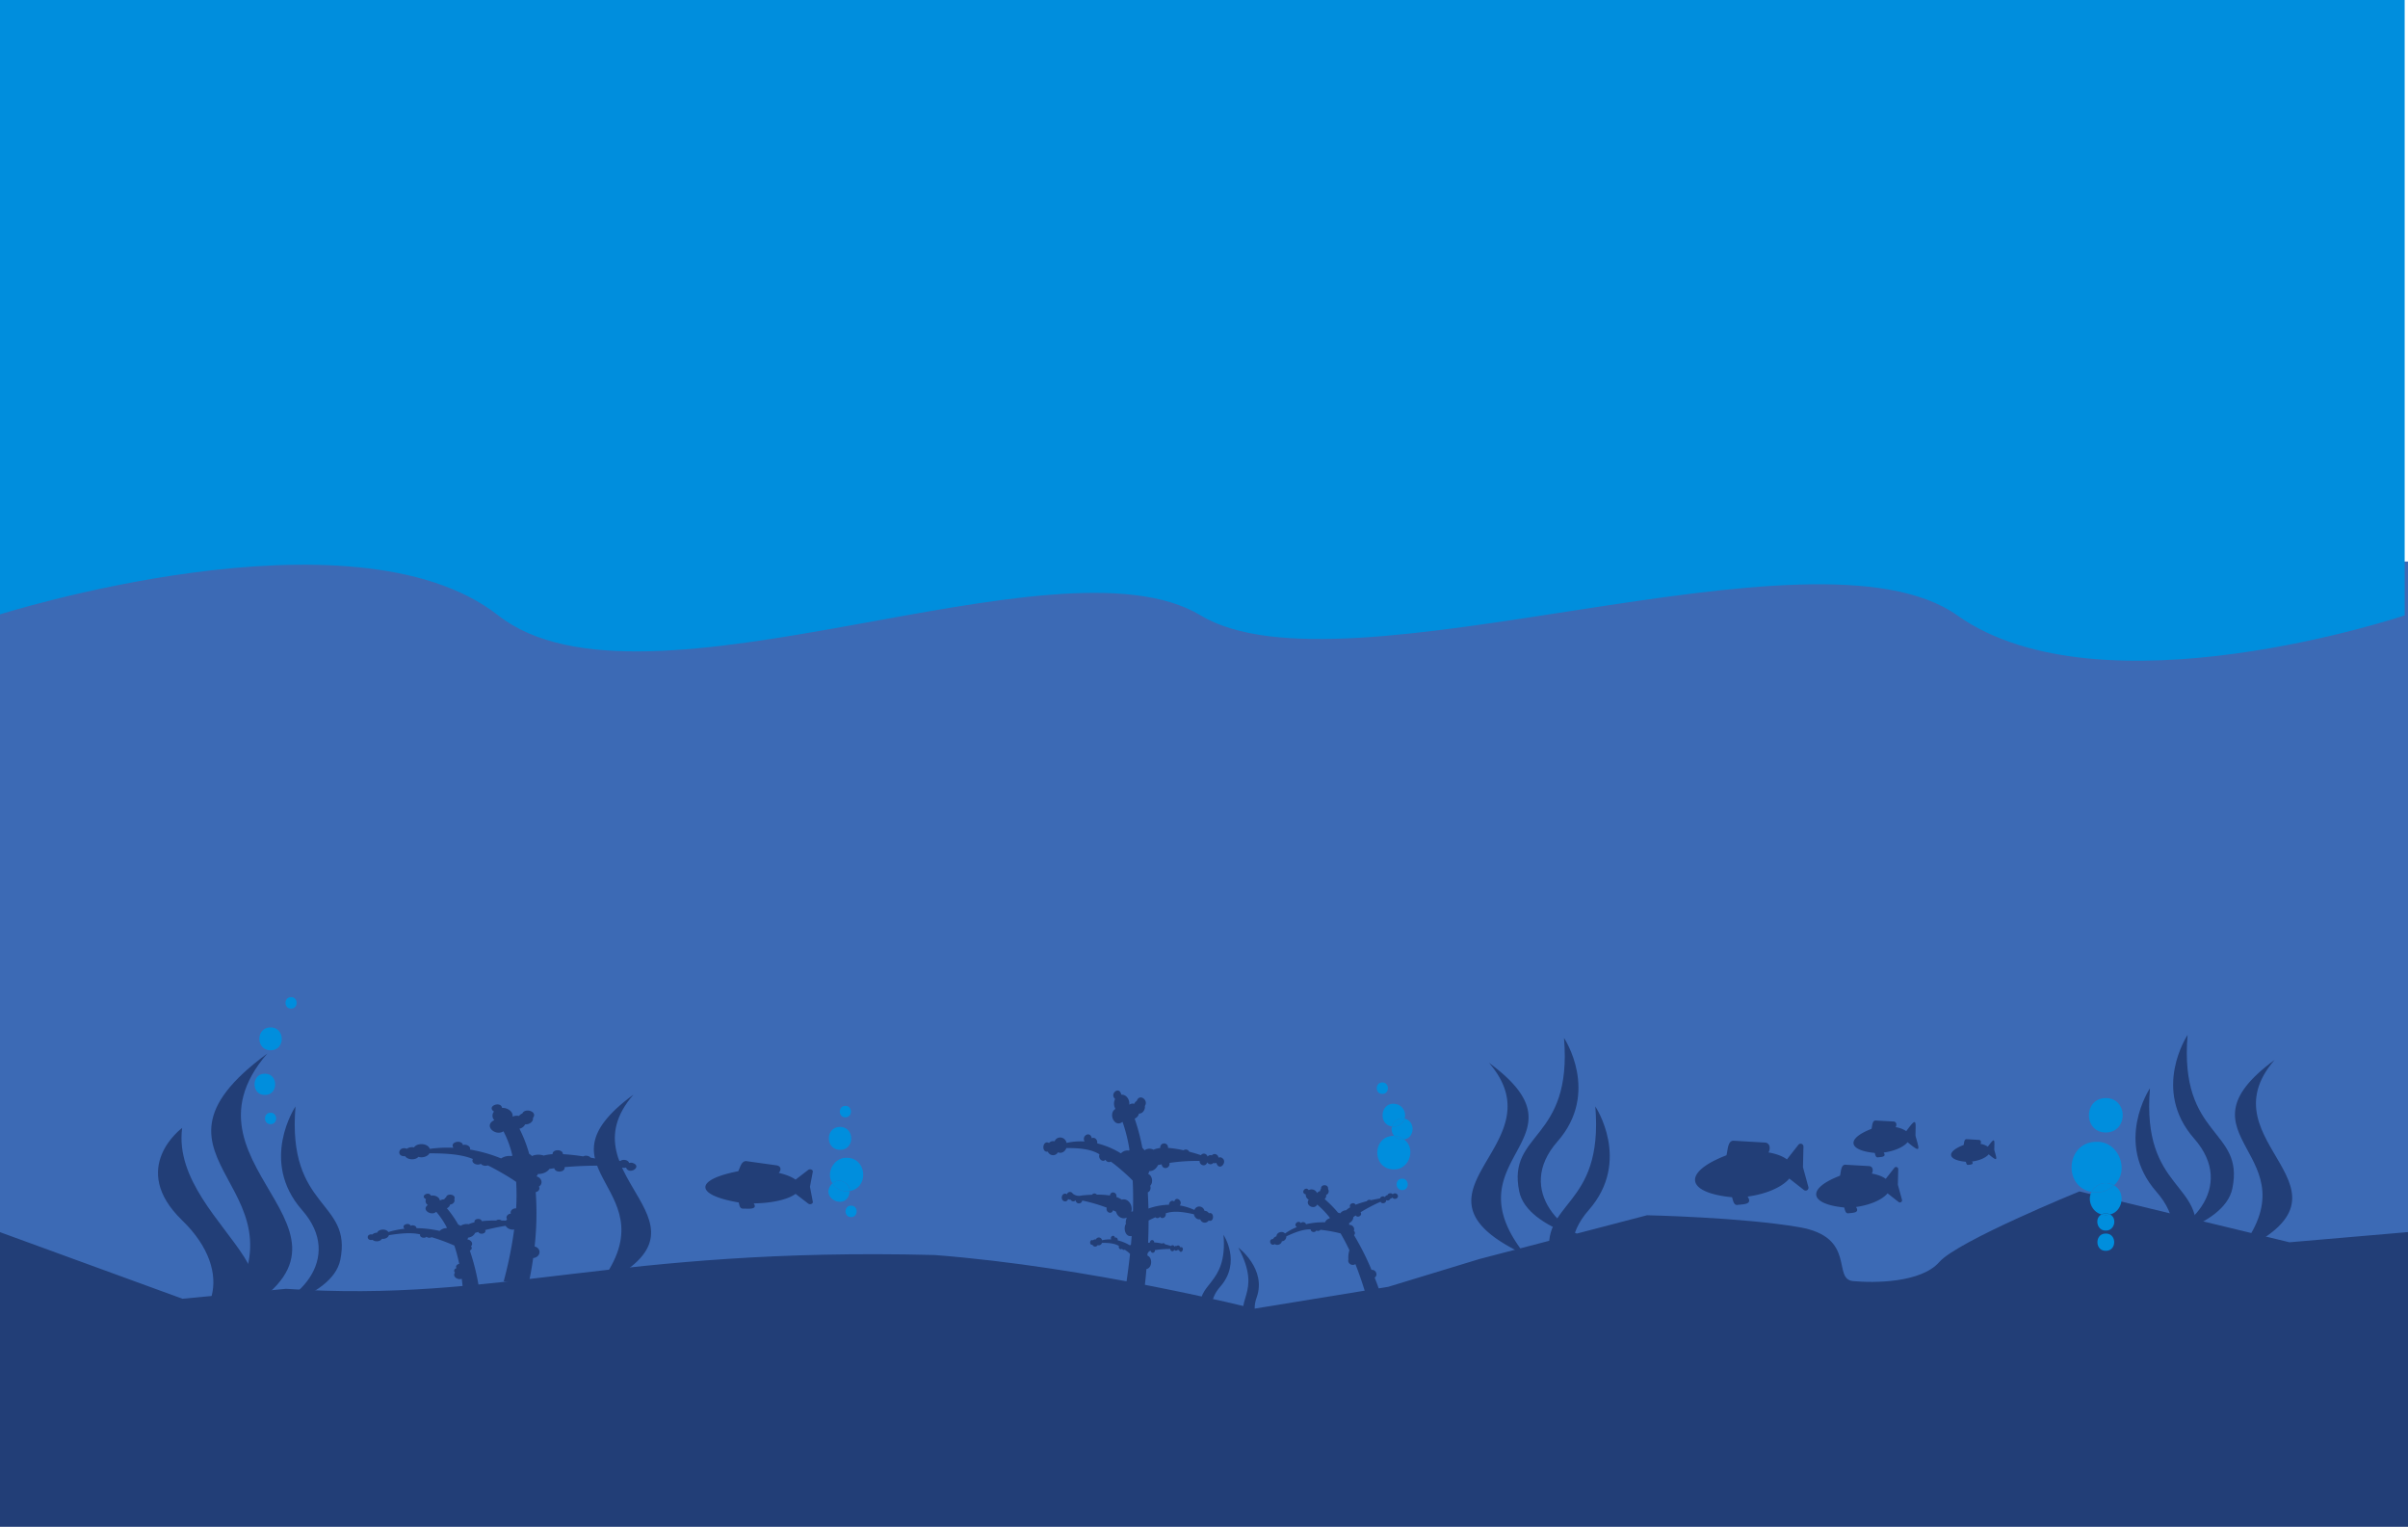
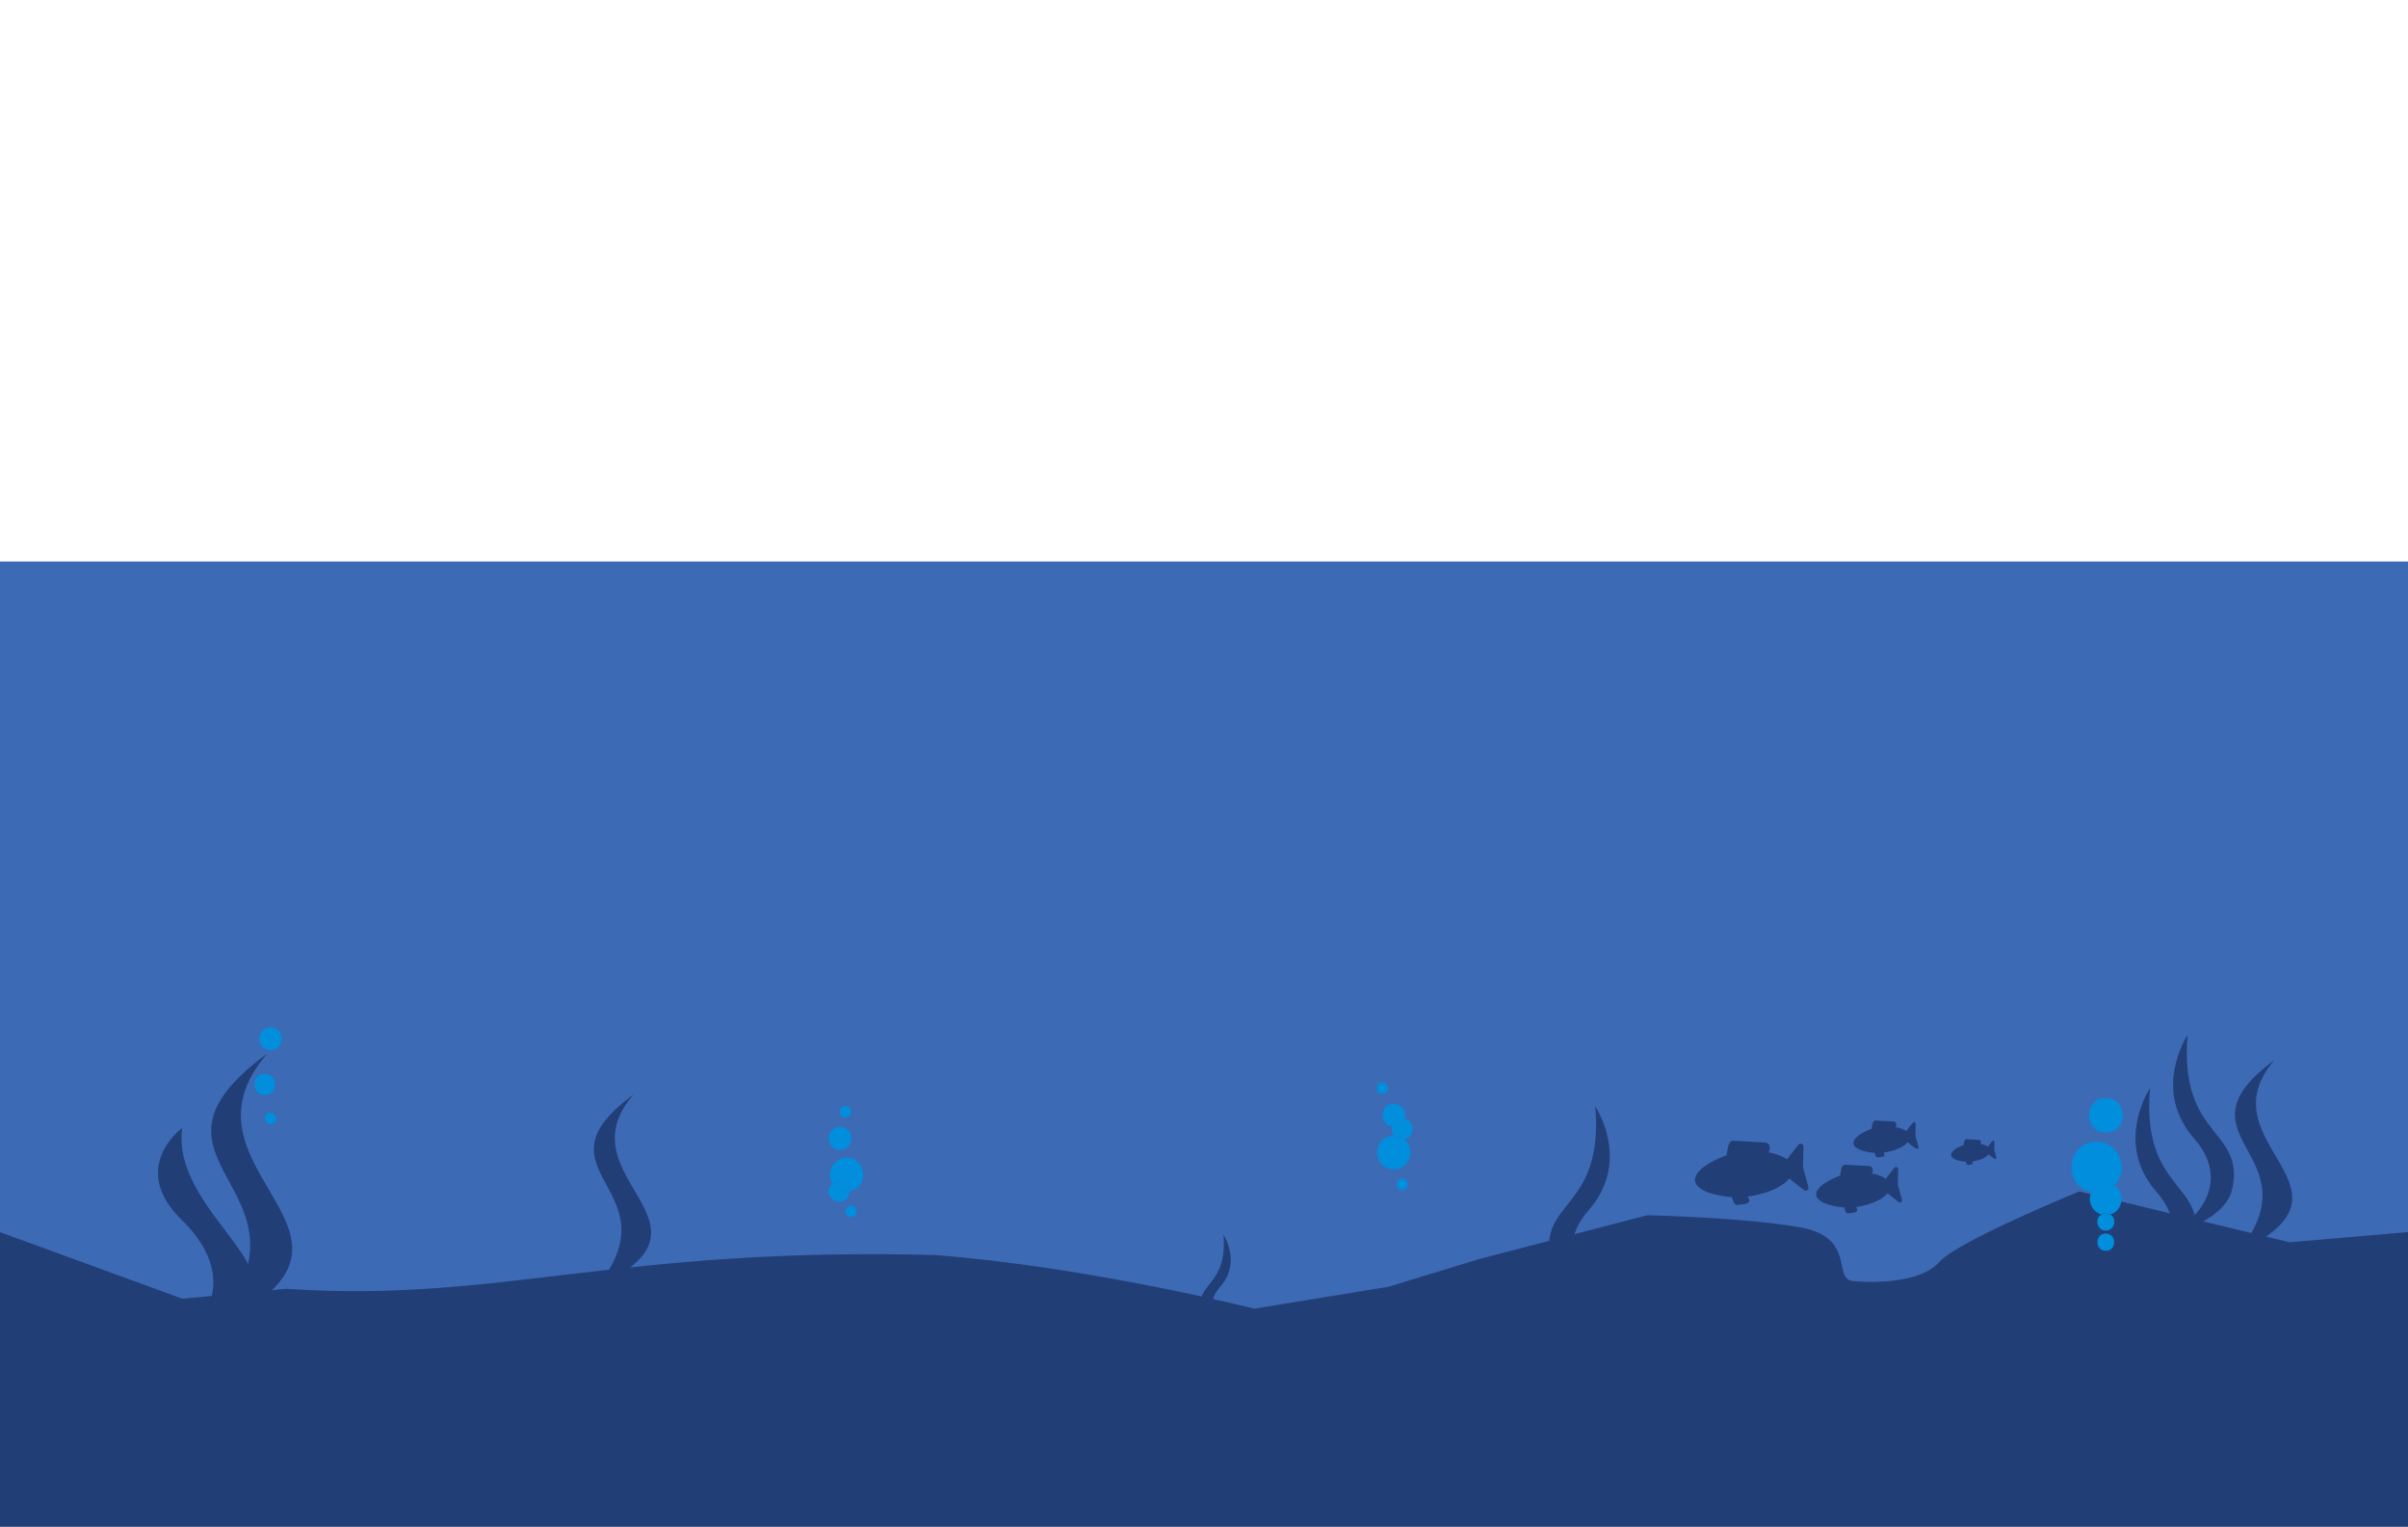
<svg xmlns="http://www.w3.org/2000/svg" viewBox="0 0 2423 1536">
  <defs>
    <style>.cls-2{fill:#223e77}.cls-3{fill:#008edd}</style>
  </defs>
  <g id="background-graphic">
    <path fill="#3c6ab5" d="M2423 838.29V1526H0V564.89h2423" />
    <path class="cls-2" d="M183.3 1134.7s-54.74 40 0 93 32.35 110.75-24.3 118.3c212.54-38.08 10.61-108.54 24.3-211.3z" />
-     <path class="cls-2" d="M297.34 1113.08s-36.76 54.92 6.58 104.23-6 97.22-50.89 104.24c0 0 81.16-14.06 89.37-54 12.4-60.41-53.76-50.19-45.06-154.42" />
    <path class="cls-2" d="M268.94 1059.89c-150.49 110.58 60.61 132.75-51.69 273.43 192.93-89.92-51.44-154.44 51.69-273.43zm368.49 41.27c-106.36 78.15 42.84 93.82-36.53 193.25 136.35-63.55-36.36-109.15 36.53-193.25zm1525.92-6.37s-36.76 54.92 6.58 104.24-6 97.21-50.88 104.23c0 0 81.15-14.06 89.37-54 12.4-60.46-53.76-50.26-45.07-154.47z" />
    <path class="cls-2" d="M2201.22 1041.16s-36.76 54.92 6.58 104.24-6 97.21-50.89 104.24c0 0 81.16-14.07 89.37-54.05 12.41-60.41-53.75-50.19-45.06-154.43z" />
    <path class="cls-2" d="M2288.76 1066.31c-106.35 78.15 42.84 93.82-36.53 193.24 136.35-63.55-36.35-109.15 36.53-193.24zm-683.52 46.77s36.75 54.92-6.58 104.23 6 97.22 50.88 104.24c0 0-81.16-14.06-89.37-54-12.4-60.46 53.76-50.24 45.07-154.47zm-374.1 129.21s18.38 27.46-3.29 52.12 3 48.6 25.44 52.12c0 0-40.58-7-44.68-27-6.2-30.23 26.88-25.12 22.53-77.24z" />
-     <path class="cls-2" d="M1246.08 1255.11s28.75 21.57 18.37 50.24 22.89 45.36 45.62 43.23c0 0-41.39 3.22-53.53-14.74-18.33-27.14 15.15-30.36-10.46-78.73zm327.66-210.96s36.76 54.92-6.58 104.24 6 97.21 50.89 104.24c0 0-81.16-14.07-89.37-54.06-12.41-60.4 53.76-50.18 45.06-154.42z" />
-     <path class="cls-2" d="M1498.21 1069.14c106.35 78.15-42.84 93.82 36.53 193.24-136.35-63.55 36.35-109.15-36.53-193.24zm-862.13 100.65a6.63 6.63 0 00-3.09.24c-.7-3.26-6.43-4.18-8.8-2a6.34 6.34 0 00-5.65 1c-1.24-2.9-6.58-3.41-8.75-1.3a406.53 406.53 0 00-15.57-3.14c-1.45-2-5.26-2.48-7.38-1.24a197.33 197.33 0 00-20.43-2.23c.08-5.27-10.56-5.29-10.41 0a43 43 0 00-8.94 1.41 16 16 0 00-11.77.44 11.66 11.66 0 00-2.8-2.14 136.34 136.34 0 00-9.83-25.36 8 8 0 005.75-4.37c3.82.3 8.48-2.39 7.85-6.44 5.19-6.43-8-10.54-10.66-4.47a6.92 6.92 0 00-3.32 2.46 11 11 0 00-6.55.73c1-4.82-5-9.21-10.51-8.77-1.29-7.47-16.13-1.69-8.14 3.66a6.37 6.37 0 00.32 8.62c-11.3 5.32.88 16.55 9.21 11.23a100.24 100.24 0 018.92 24.28c-.24.21-.46.43-.68.66a15.29 15.29 0 00-10.62 2.33 146.57 146.57 0 00-31.29-8.91c1-3.34-4-5.77-7.11-4.51-1.11-5.92-13.71-3.23-9.55 2.73a129.61 129.61 0 00-23.81 1.07c-1.89-5.77-12.75-6.3-15.83-1.48a9.69 9.69 0 00-7.34 1.38c-8.18-3.16-11.08 8.18-1.63 7.45 2.58 4 10.44 4.11 13.35.68 4.17 1.34 9.38-.34 11.09-3.56 15.25.07 31.6.68 43.74 5.74-2.36 4.21 4.77 7.15 8 4.75 1.26 1.94 4.77 2.6 6.92 1.64 8.26 3.88 23.32 12.71 28.6 16.65a224.4 224.4 0 010 26.62c-3.27-.25-6.5 2.4-5.27 5.23-3.37.36-5.57 3.27-3.83 5.83-5.48 4.62.51 11.31 7.1 10.18a407.4 407.4 0 01-10.51 52.05l24.65 3.87s2.66-10.65 5-27.18c7.71-.89 8.68-9.73 1.44-11.68a305 305 0 001.12-54.63c2.91-.64 4.65-3.25 3.19-5.58 4.68-3 2.72-9-2.45-10.28a9.29 9.29 0 001.53-2.43c4.81.12 9.26-1.87 11.51-5.06 1.59-.23 3.24-.46 4.94-.68.88 5 11.16 4.22 10.31-1.13a381.4 381.4 0 0139.8-1.42c.09 4.53 8.65 5.13 10.11 1.22 1.69 2.17 6 2.36 8 .64a6.71 6.71 0 003.92 0c3.25 8.21 17.33-1.51 6.15-4.8z" />
-     <path class="cls-2" d="M534.71 1227a4.47 4.47 0 00-2.1.51c-1-2.08-5.1-2.31-6.48-.46a4.15 4.15 0 00-3.75 1.31c-1.26-1.79-5.07-1.77-6.3 0-3.58-.22-7.46-.4-11.4-.48a4.53 4.53 0 00-5.35-.06 140.91 140.91 0 00-14.59.68c-.7-3.49-8.26-2.71-7.22 1.15a27.89 27.89 0 00-5.95 1.94 11 11 0 00-8.09 1.6 9.26 9.26 0 00-2.35-1.19 110.22 110.22 0 00-11.5-16.53 4.86 4.86 0 003.19-3.66c2.75-.21 5.44-2.64 4.26-5.33 2.48-4.84-7.38-6.58-8.21-1.94a4.19 4.19 0 00-1.87 2.08 7.3 7.3 0 00-4.41 1.22c-.18-3.43-5-5.86-8.93-4.94-2.24-5-11.5.47-5 3.43a4.68 4.68 0 001.82 5.94c-6.9 4.9 3.78 11.41 8.46 6.79a80.86 80.86 0 0110.71 15.94c-.12.18-.24.36-.34.54a10 10 0 00-6.95 2.77 111.92 111.92 0 00-23.36-2.77c.12-2.36-3.75-3.6-5.78-2.35-1.66-4-10.17-.78-6.1 2.94a89.08 89.08 0 00-16.35 3.33c-2.1-3.58-9.84-3.21-11.26.7a6.36 6.36 0 00-4.85 1.77c-6.44-1.26-6 7 .25 5.34 2.29 2.35 7.89 1.87 9.39-1 3 .48 6.47-1.25 7-3.69 10.59-1.62 22.19-3 31.43-.78-.86 3.11 4.47 4.5 6.42 2.41a4.49 4.49 0 005.1.4 186 186 0 0122.93 8.44 163 163 0 014.92 18.48c-2.32.15-4.07 2.44-2.69 4.2-2.34.62-3.22 3-1.58 4.46-3 4 2.59 7.76 6.8 6.3a282.57 282.57 0 012.31 37.28h17.83s-.12-7.69-1.57-19.41c5.46-1.64 3.87-7.87-1.16-8.27a224.8 224.8 0 00-9.3-38.05c2-.76 2.59-2.87 1.18-4.21 2.8-2.79 0-6.63-3.6-6.88a5.33 5.33 0 00.62-1.85c3.36-.44 6.08-2.31 7.06-4.77 1.06-.34 2.16-.67 3.31-1 1.27 3.22 8.53 1.87 6.92-1.91a259.85 259.85 0 0127.39-5.32c.73 2.95 6.82 2.8 7.23-.27 1.45 1.27 4.56 1.07 5.71-.43a4.43 4.43 0 002.71-.46c3.73 5.46 11.83-2.85 3.44-3.94zm871.84-24.38a3.08 3.08 0 00-5.18-1.11c-1.28-1.76-4.58-1.29-5.22.84a2.92 2.92 0 00-2.58 2c-1.45-1.46-4.45-.74-4.94 1.28-2.88.5-6 1.1-9.09 1.79a3.13 3.13 0 00-4.22 1A93.46 93.46 0 001364 1212c-1.56-3.31-7.23-.86-5.36 2.54a19.4 19.4 0 00-4.15 3 7.42 7.42 0 00-5.92 3.14 7.56 7.56 0 00-2.16-.68 119.25 119.25 0 00-13.52-13.71 4.58 4.58 0 001.51-4.17 4 4 0 001.9-6c.86-4.85-7.47-5.16-7-.26a3.87 3.87 0 00-.9 2.38 5 5 0 00-3.14 2 6 6 0 00-8.35-3c-3.42-4.48-8.74 3-3 4.29a5.46 5.46 0 003 5.39c-4 5.49 5.47 10.64 8.49 4.9a87.55 87.55 0 0112.7 13.24 3.87 3.87 0 00-.13.59 7.09 7.09 0 00-4.7 4 74.2 74.2 0 00-19.11 1.94c-.52-2.19-3.72-2.85-5.18-1.14-2.64-3.64-8.09 1.59-4 4a58.86 58.86 0 00-11.94 6.45c-2.62-3-8.58-1.2-8.66 2.9a4.5 4.5 0 00-3.33 2.67c-5.38 0-2.73 8 1.65 5.11 2.46 1.82 6.7.24 7.11-2.81a4.82 4.82 0 004.53-5c7.87-3.67 16.69-7.26 24.48-7 .07 2.92 4.53 3.67 5.7 1.06a3.1 3.1 0 004.11-.62 139.12 139.12 0 0120.31 3.62c2.91 4.94 5.89 10.54 8.88 16.9a23 23 0 00-1 9.23c-1.35 3.91 3.8 7.19 7 4.72a353.69 353.69 0 0111.93 35.59l14-3.52s-2.18-7.41-6.51-18.47c3.75-2.52 1.09-8.31-3.15-7.74a275.07 275.07 0 00-17.64-35 2.73 2.73 0 00-.21-4.3c1.42-3-1.55-6.41-4.69-5.94a6.79 6.79 0 000-1.91 6.9 6.9 0 004.25-6c.74-.53 1.52-1.08 2.33-1.63 2 3 7.19-.12 4.92-3.21a172.71 172.71 0 0120.07-10.56c1.36 2.7 6.1 1.4 5.6-1.68a3.08 3.08 0 004.37-1.54 3 3 0 002-1c1.91 2.7 6.38.83 5.46-2.15zm-178.06-38.27a3.39 3.39 0 00-2.35.31c-.43-3.36-4.54-5.08-6.72-2.31a3.56 3.56 0 00-4.3 1.21c-.82-3.07-4.79-4.14-6.67-1.44-3.72-1.21-7.76-2.43-11.89-3.51a3.66 3.66 0 00-5.63-1.39 100.79 100.79 0 00-15.58-2.4c.15-6.09-8.17-6-7.93.11a22.23 22.23 0 00-6.79 1.71 8.36 8.36 0 00-9 .62 10.65 10.65 0 00-2.15-2.47 216.37 216.37 0 00-7.74-29.43 7.32 7.32 0 004.33-5.14c3.66.36 6.53-4.06 5.92-7.57 4-6-5.46-12.94-8.17-5.1a6.18 6.18 0 00-2.5 2.89 5.79 5.79 0 00-5 .91c.54-5.35-3.05-10.41-8.09-10.11-1.66-9.22-12.19-1-6.16 4.33a10.44 10.44 0 00.33 10c-7.68 4.6-.88 19.5 7.12 13a159.6 159.6 0 017 28.17c-.18.26-.35.52-.52.79a8.68 8.68 0 00-8.06 2.8 84.64 84.64 0 00-23.91-10.09c.64-3.39-2.37-6.72-5.47-5.18-1.36-7.52-10.52-2.74-7.24 3.26a65.53 65.53 0 00-18.12 1.46c-1.25-6.21-9.43-7.63-12.07-1.58a5.39 5.39 0 00-5.57 1.67c-6.49-3.53-8.13 9.85-1.17 8.69a5.63 5.63 0 0010.17.67c3.38 1.53 7.11-.53 8.41-4.25 11.59-.1 24.39.63 33.36 6.3-1.64 3.94 2.75 8.62 6.13 5.46a3.71 3.71 0 005.29 1.85c6.54 4.58 18.18 14.88 22 19.12.46 9.27.59 19.56.27 31a3.33 3.33 0 00-1.67.32c2-6.33-3.24-14.11-9.61-12.14a19.87 19.87 0 00-5.38-2.66c1-4.87-5.74-6.72-6.53-1.54a83.06 83.06 0 00-13.18-.87 3 3 0 00-4.83.1c-3.56.14-7 .41-10.28.72a10.07 10.07 0 01-9.09-1.81 3.15 3.15 0 00-5.85.67c-2.27-1.84-5.3.27-5.21 3.25-.12 4.11 5.12 5.4 6.41 1.48a2.92 2.92 0 002.45.62 3.07 3.07 0 005.15.58 3.28 3.28 0 006.54.31 164.37 164.37 0 0124.74 7.21c-1.52 4.49 4.78 7.53 6.28 2.6l3 1.38c1.24 5 6.31 8.21 10.84 5.94-.6 1.92-1.45 4.09-.83 6.17-2.94 4.68-.67 13.7 5.75 12.41-.22 2.81-.46 5.69-.72 8.62a4.7 4.7 0 00-1 .84 43.29 43.29 0 00-12.3-5.09c.33-1.74-1.23-3.45-2.82-2.63-.62-3.86-5.47-1.29-3.69 1.7a33.47 33.47 0 00-9.3.81 3.24 3.24 0 00-6.2-.77 2.77 2.77 0 00-2.86.89c-3.32-1.81-4.14 5.08-.57 4.45a2.89 2.89 0 005.22.31 3.24 3.24 0 004.3-2.21c6-.1 12.52.23 17.14 3.11-.84 2 1.44 4.42 3.16 2.76a1.88 1.88 0 002.71.94c2 1.49 3.85 2.61 5.27 4.31-1.39 13.13-3.3 27.32-5.83 42.65l10.51 2.4q-1 9.36-2.7 20.13l9.66 2.13s1-6.38 1.72-16.27c3-.57 3.31-5.89.46-7 .39-9.31 1.72-15.88 2.67-28.82 5.84-1.07 6.51-11.43 1-13.6 0-.77.09-1.55.14-2.33a5.72 5.72 0 001.41-1.94c.62-.15 1.26-.3 1.93-.44.37 3.08 4.5 2.21 4-.75a97.53 97.53 0 0115.55-1.15c0 2.49 3.28 3.19 4 .65a1.87 1.87 0 003.15.33 1.75 1.75 0 001.53-.06c2.59 6.12 6.88-3.9 1.16-2.68a2 2 0 00-3.45-1.16 1.81 1.81 0 00-2.2.64 1.91 1.91 0 00-3.42-.72c-1.92-.61-4-1.22-6.12-1.76a1.87 1.87 0 00-2.89-.69 51.75 51.75 0 00-8-1.18 2.06 2.06 0 10-4.07.09 13.41 13.41 0 00-2 .38c.28-7.12.45-14.66.46-22.45 2.11-1.1 4.4-2.22 6.84-3.3a3 3 0 004.61-.56c2.28 3.21 6.64.23 5.79-3.38 8.24-3 18.82-1.28 28.38.92.59 3.29 3.33 5.68 6.37 5.05a4.76 4.76 0 008.49 1.31c5.68 2.18 5.93-9.17.19-7.39a4.79 4.79 0 00-4.38-2.39c-1.27-5.3-8.17-6-10.18-.92a56.88 56.88 0 00-14.76-4.53c3.56-4.18-3.48-10-5.54-4-2.28-1.82-5.29.3-5.2 3.27a67.61 67.61 0 00-20.74 3.83c-.13-5.36-.34-10.81-.66-16.29 2.29-.75 3.48-4.12 2.37-6.52 3.29-3.08 2.31-10.37-2-12a12 12 0 001.14-2.85c3.66.11 7-2.25 8.72-6 1.21-.28 2.46-.56 3.76-.83.69 6 8.74 4.38 7.83-1.41a191 191 0 0130.3-2c0 4.84 6.35 6.27 7.7 1.34a3.66 3.66 0 006.14.66 3.42 3.42 0 003-.09c3.17 9.99 12.88-2.35 4.59-5.46zm-413.43 29.86a1.57 1.57 0 010-.61l2.8-14.82c.38-2-2.79-3.23-4.66-1.79l-12.69 9.75c-3.76-2.77-9.64-5.12-16.91-6.8 2.62-2.76 2.63-6.84-2.32-7.61l-29.4-4.09c-5.88-1.28-7.11 6.51-9 10-44.76 8.73-43.62 24 .48 31.47.65 2.44.81 6.36 4.41 6.18s15.32 1.7 10.65-5.27c18.62-.17 34.6-4 42.12-9.58l12.69 9.76c1.87 1.43 5 .21 4.66-1.8z" />
    <path class="cls-2" d="M0 1239.56l183.59 67 104.17-10c214.64 14.41 329-42.16 652.59-34 156.26 12 321.7 54 321.7 54l134.81-22 91.92-28 168.51-44s95 2 153.19 12 32.69 52.23 54.13 54.24 68.42 1.8 86.8-19.22 140.94-71 140.94-71l211.4 51.17L2423 1239.5V1536H0v-296.44" />
-     <path class="cls-3" d="M-3.35-2.64v621.73s358.36-114.73 504.68 0 561.59-87.5 706.82 0 616.57-102.65 761.36 0 450.14 0 450.14 0V-2.64z" />
    <path class="cls-2" d="M1814.31 1174.58a2.84 2.84 0 01-.1-.82l.48-20.25a2.85 2.85 0 00-5.1-1.83l-11.52 14.69c-4.34-3.25-10.79-5.67-18.57-7 2.19-3.82 1.68-9.56-3.63-9.94l-31-1.81c-6.74-.78-6.28 10.58-7.69 14.61-44.77 17.25-41.1 37.7 5.62 42.21 1 2.61 1.57 8.36 5.56 7.74 5.13-.82 15.72 0 10.14-8.4 19.2-2.57 35.07-9.77 41.94-18.15l14.7 11.52a2.85 2.85 0 004.51-3zm95.46 17.58a2.15 2.15 0 01-.08-.62l.36-15.33a2.16 2.16 0 00-3.86-1.38l-8.71 11.11c-3.28-2.45-8.17-4.29-14-5.31 1.65-2.88 1.26-7.23-2.75-7.52l-23.49-1.37c-5.1-.59-4.76 8-5.82 11.06-33.88 13-31.11 28.52 4.25 31.94.75 2 1.19 6.32 4.21 5.86 3.82-.55 11.94-.12 7.67-6.36 14.53-2 26.54-7.39 31.74-13.73l11.12 8.71a2.16 2.16 0 003.42-2.26zm17.66-49.49c0-14.21 2-20.15-9.31-4.71a25.41 25.41 0 00-10.65-4c1.25-2.19 1-5.48-2.09-5.7l-17.8-1c-3.87-.45-3.61 6.07-4.42 8.38-25.68 9.9-23.58 21.63 3.23 24.22.57 1.5.9 4.79 3.19 4.44 2.9-.42 9.05-.09 5.81-4.82 11-1.47 20.13-5.6 24.07-10.41 13.91 11.55 11.89 7.77 7.97-6.4zm79.28 14.2c.08-9.87 1.32-14-6.49-3.29a17.66 17.66 0 00-7.43-2.81c.88-1.52.67-3.82-1.45-4l-12.42-.73c-2.69-.31-2.51 4.24-3.07 5.85-17.88 6.8-16.37 15.15 2.24 16.88.4 1 .63 3.35 2.23 3.1 2-.24 6.34-.16 4-3.36 7.68-1 14-3.91 16.78-7.26 9.6 8.09 8.38 5.4 5.61-4.38z" />
    <path class="cls-3" d="M837.54 1190.4c-14.6 15.18 15.93 28.88 17.52 7.81a16.94 16.94 0 01-17.52-7.81m7.73-56.67c-15 .07-15 22.88 0 23s15-22.88 0-23m11.11 79.2c-7.44-.11-7.44 11.58 0 11.47 7.45.11 7.45-11.58 0-11.47m-5.74-100.39c-7.44-.11-7.44 11.58 0 11.47 7.44.11 7.44-11.58 0-11.47m1.36 52.24c-12.86-.37-21.3 14.94-14.41 25.62 6.36-5.79 17.59-.89 17.52 7.81 19.68-3.51 17.09-33.54-3.11-33.43" />
    <path class="cls-3" d="M844.43 1187.87a10.59 10.59 0 00-6.89 2.53 16.94 16.94 0 0017.52 7.81 10.62 10.62 0 00-10.63-10.34m568.89-62.42a11.52 11.52 0 01-12.72 7.76 10.69 10.69 0 002.22 9.5 16.83 16.83 0 0110 3.57c11.1-1.57 11.5-18.7.52-20.83" />
    <path class="cls-3" d="M1402.42 1110.4c-13.83-.32-15.37 21-1.82 22.81a10.69 10.69 0 0112.72-7.76 11.52 11.52 0 00-10.9-15" />
    <path class="cls-3" d="M1410.91 1125.18a10.63 10.63 0 00-10.31 8 11.52 11.52 0 0012.72-7.76 10.6 10.6 0 00-2.41-.27m0 60.64c-7.44-.11-7.44 11.58 0 11.47 7.45.11 7.45-11.58 0-11.47m-19.97-96.79c-7.44-.11-7.44 11.58 0 11.47 7.45.11 7.45-11.58 0-11.47m11.48 53.71c-22.05.1-22.05 33.62 0 33.72 15.69.56 22.85-21.13 10.38-30.15a10.67 10.67 0 01-10-3.57h-.4" />
    <path class="cls-3" d="M1402.82 1142.71a10.69 10.69 0 0010 3.57 16.83 16.83 0 00-10-3.57m724.36 49.77a25.6 25.6 0 01-22.63 6.62c-4.63 8.7.75 20.39 10.14 22.64a8.69 8.69 0 018.47 0c13.28-3 16-22.82 4-29.26m-8.24-87.8c-22.64.1-22.64 34.53 0 34.63 22.65-.1 22.65-34.54 0-34.63m-4.23 117.06c-7.62 3.91-4.5 16.51 4.23 16.21 8.74.3 11.86-12.31 4.24-16.21a16.22 16.22 0 01-8.47 0" />
    <path class="cls-3" d="M2118.92 1220.63a8.52 8.52 0 00-4.23 1.11 16.22 16.22 0 008.47 0 8.56 8.56 0 00-4.24-1.11m0 20.37c-11.23-.16-11.23 17.48 0 17.32 11.24.16 11.24-17.48 0-17.32m-9.39-92.3c-30.33-.18-34.43 44.82-5 50.4 3.64-8.06 15-11.53 22.63-6.62 16.39-14.68 4.74-44.57-17.65-43.78" />
-     <path class="cls-3" d="M2118.92 1190.2a16 16 0 00-14.37 8.9 25.6 25.6 0 0022.63-6.62 16 16 0 00-8.26-2.28M266.51 1080.23c-13.8-.2-13.8 21.47 0 21.27 13.8.2 13.8-21.47 0-21.27m5.74-46.63c-15 .07-15 22.89 0 23s15-22.88 0-23m0 85.84c-7.45-.11-7.45 11.59 0 11.47 7.44.11 7.44-11.58 0-11.47m20.63-116.27c-7.44-.11-7.44 11.59 0 11.48 7.45.11 7.45-11.59 0-11.48" />
+     <path class="cls-3" d="M2118.92 1190.2a16 16 0 00-14.37 8.9 25.6 25.6 0 0022.63-6.62 16 16 0 00-8.26-2.28M266.51 1080.23c-13.8-.2-13.8 21.47 0 21.27 13.8.2 13.8-21.47 0-21.27m5.74-46.63c-15 .07-15 22.89 0 23s15-22.88 0-23m0 85.84c-7.45-.11-7.45 11.59 0 11.47 7.44.11 7.44-11.58 0-11.47c-7.44-.11-7.44 11.59 0 11.48 7.45.11 7.45-11.59 0-11.48" />
  </g>
</svg>